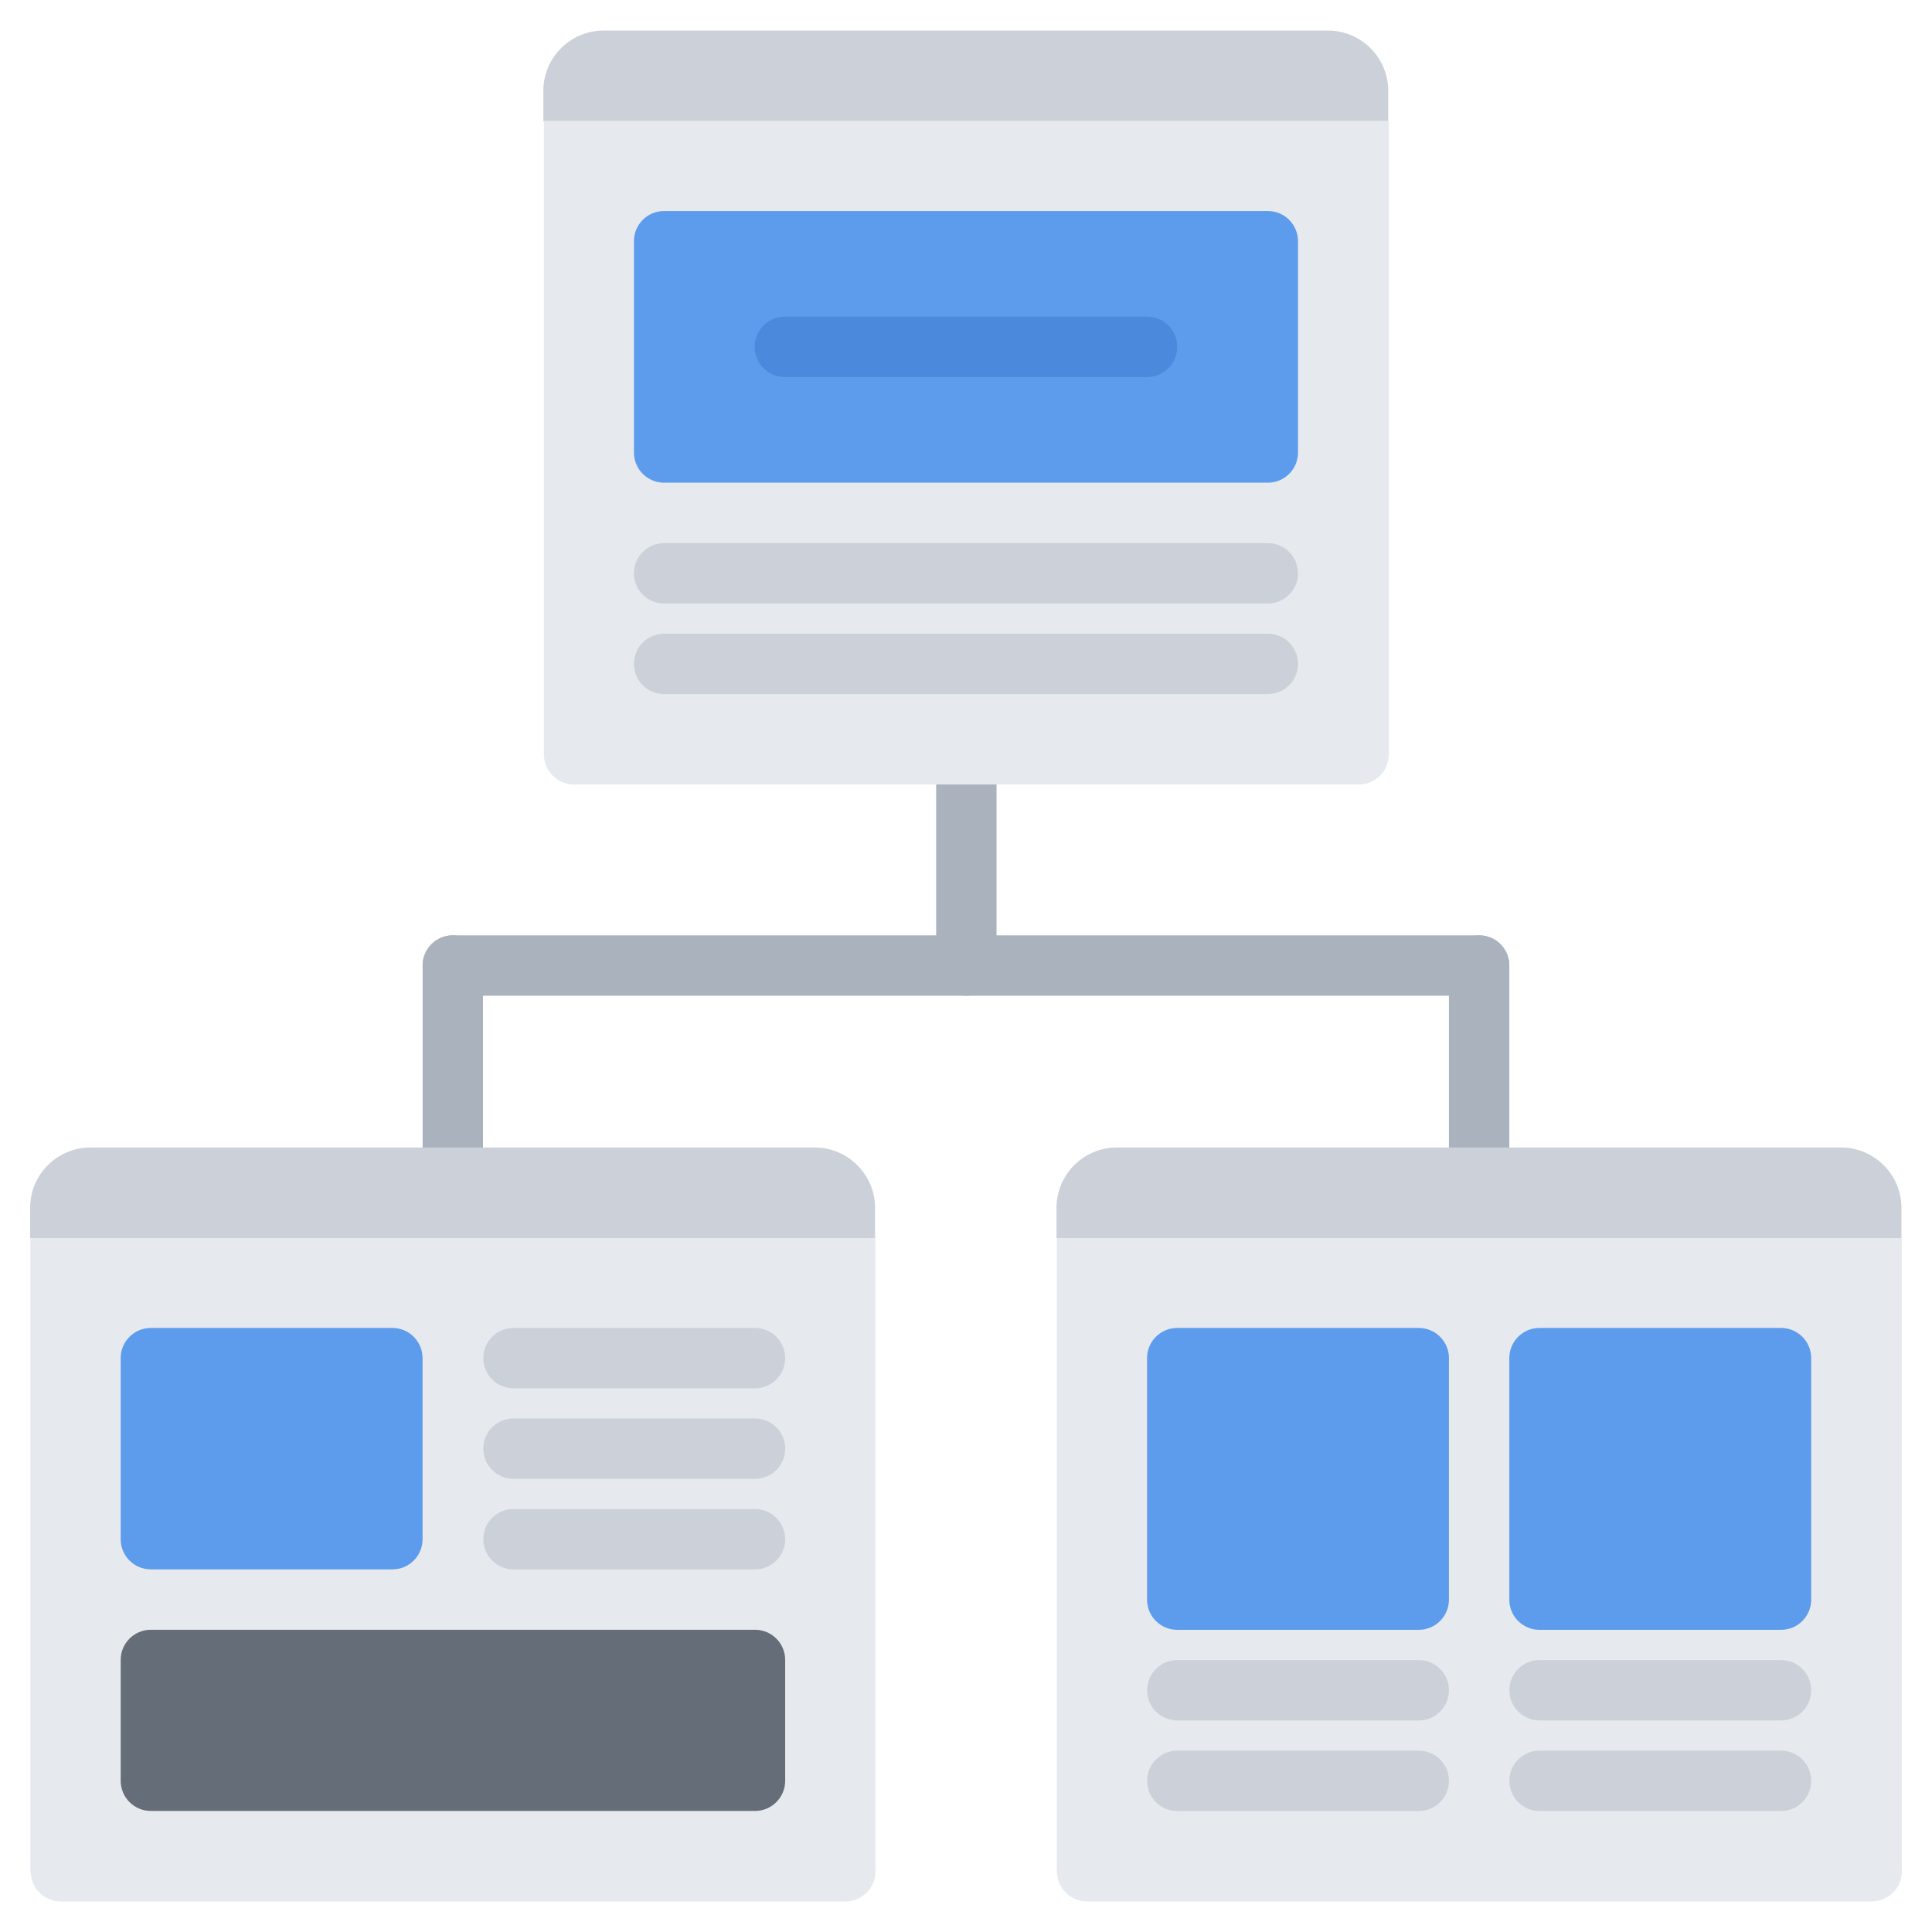
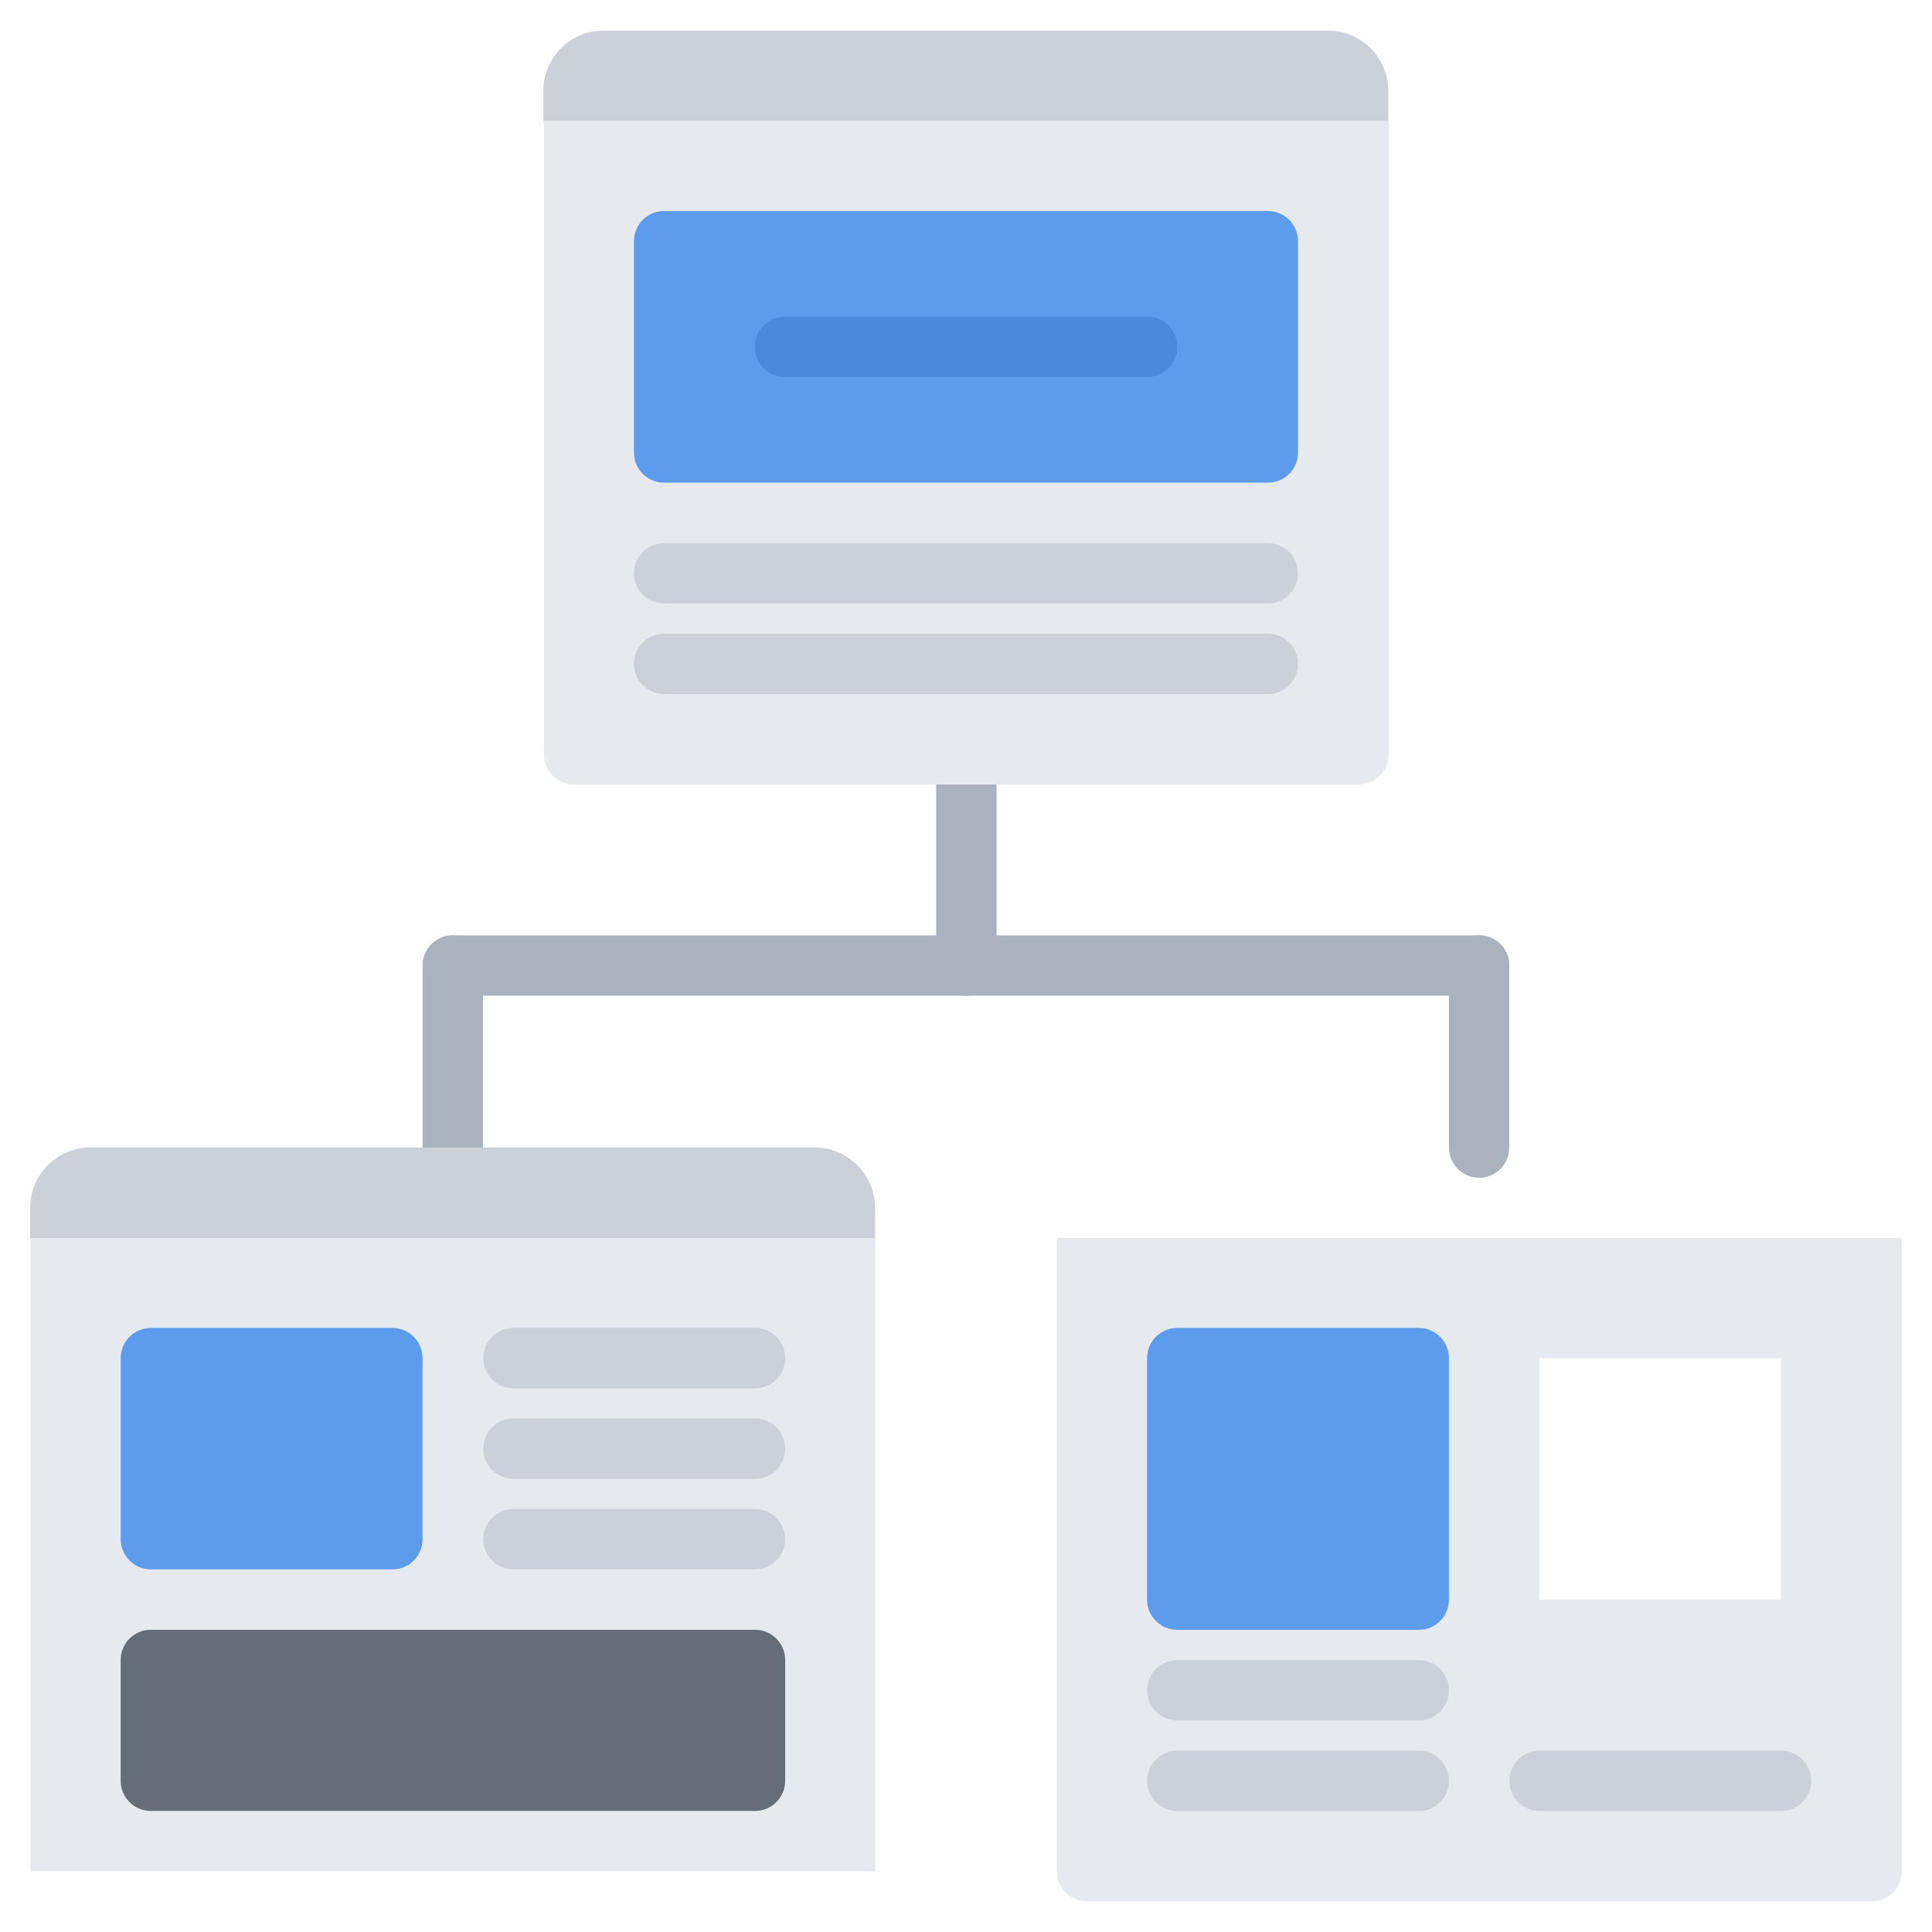
<svg xmlns="http://www.w3.org/2000/svg" id="icons" x="0px" y="0px" width="64px" height="64px" viewBox="0 0 64 64" xml:space="preserve">
  <g>
    <g>
      <path fill="#AAB2BD" d="M32.012,32.984c-0.553,0-1-0.447-1-1V25.99c0-0.553,0.447-1,1-1s1,0.447,1,1v5.994   C33.012,32.537,32.564,32.984,32.012,32.984z" />
    </g>
    <g>
      <path fill="#AAB2BD" d="M15,39.014c-0.553,0-1-0.447-1-1v-6.029c0-0.553,0.447-1,1-1s1,0.447,1,1v6.029   C16,38.566,15.553,39.014,15,39.014z" />
    </g>
    <g>
      <path fill="#AAB2BD" d="M48.998,39.014c-0.553,0-1-0.447-1-1v-6.029c0-0.553,0.447-1,1-1s1,0.447,1,1v6.029   C49.998,38.566,49.551,39.014,48.998,39.014z" />
    </g>
    <g>
      <path fill="#AAB2BD" d="M48.998,32.984H15c-0.553,0-1-0.447-1-1s0.447-1,1-1h33.998c0.553,0,1,0.447,1,1   S49.551,32.984,48.998,32.984z" />
    </g>
    <path fill="#CCD1D9" d="M19.998,1.012h23.99c1.109,0,2,0.9,2,2v1H18.018h-0.02v-1C17.998,1.912,18.889,1.012,19.998,1.012z" />
    <path fill="#E6E9ED" d="M45.988,4.012h0.02V24.99h-14h-13.99V4.012H45.988z M21.998,15.992h20v-8h-20V15.992z" />
-     <path fill="#CCD1D9" d="M62.988,40.012v1h-27.98h-0.01v-1c0-1.1,0.891-2,2-2h12h11.99C62.088,38.012,62.988,38.912,62.988,40.012z" />
    <path fill="#E6E9ED" d="M46.998,52.992v-8h-8v8H46.998z M58.998,52.992v-8h-8v8H58.998z M62.988,41.012h0.01V61.99h-27.99V41.012  H62.988z" />
    <path fill="#E6E9ED" d="M28.988,41.012h0.01V61.99H1.008V41.012H28.988z M25.008,58.992v-4H4.998v4H25.008z M12.998,50.992v-6h-8v6  H12.998z" />
    <path fill="#CCD1D9" d="M2.998,38.012h12h11.99c1.1,0,2,0.9,2,2v1H1.008h-0.01v-1C0.998,38.912,1.889,38.012,2.998,38.012z" />
    <g>
      <g>
        <path fill="#E6E9ED" d="M45.006,25.988H19.018c-0.553,0-1-0.447-1-1s0.447-1,1-1h25.988c0.553,0,1,0.447,1,1    S45.559,25.988,45.006,25.988z" />
      </g>
    </g>
    <path fill="#5D9CEC" d="M41.998,6.99H22c-0.553,0-1,0.447-1,1v7c0,0.553,0.447,1,1,1h19.998c0.553,0,1-0.447,1-1v-7  C42.998,7.438,42.551,6.99,41.998,6.99z" />
    <g>
      <path fill="#CCD1D9" d="M41.998,19.992H22c-0.553,0-1-0.447-1-1s0.447-1,1-1h19.998c0.553,0,1,0.447,1,1   S42.551,19.992,41.998,19.992z" />
    </g>
    <g>
      <path fill="#CCD1D9" d="M41.998,22.992H22c-0.553,0-1-0.447-1-1s0.447-1,1-1h19.998c0.553,0,1,0.447,1,1   S42.551,22.992,41.998,22.992z" />
    </g>
    <g>
      <path fill="#4A89DC" d="M37.998,12.49H26c-0.553,0-1-0.447-1-1s0.447-1,1-1h11.998c0.553,0,1,0.447,1,1S38.551,12.49,37.998,12.49   z" />
    </g>
    <g>
      <g>
-         <path fill="#E6E9ED" d="M28.002,62.988H2.014c-0.553,0-1-0.447-1-1s0.447-1,1-1h25.988c0.553,0,1,0.447,1,1    S28.555,62.988,28.002,62.988z" />
-       </g>
+         </g>
    </g>
    <g>
      <g>
        <path fill="#E6E9ED" d="M62.002,62.988h-25.99c-0.553,0-1-0.447-1-1s0.447-1,1-1h25.99c0.553,0,1,0.447,1,1    S62.555,62.988,62.002,62.988z" />
      </g>
    </g>
    <path fill="#5D9CEC" d="M12.998,43.99h-8c-0.553,0-1,0.447-1,1v5.998c0,0.553,0.447,1,1,1h8c0.553,0,1-0.447,1-1V44.99  C13.998,44.438,13.551,43.99,12.998,43.99z" />
    <path fill="#5D9CEC" d="M46.998,43.99h-8c-0.553,0-1,0.447-1,1v8c0,0.553,0.447,1,1,1h8c0.553,0,1-0.447,1-1v-8  C47.998,44.438,47.551,43.99,46.998,43.99z" />
    <g>
      <path fill="#CCD1D9" d="M25.01,45.99h-8c-0.553,0-1-0.447-1-1s0.447-1,1-1h8c0.553,0,1,0.447,1,1S25.563,45.99,25.01,45.99z" />
    </g>
    <g>
      <path fill="#CCD1D9" d="M25.01,48.988h-8c-0.553,0-1-0.447-1-1s0.447-1,1-1h8c0.553,0,1,0.447,1,1S25.563,48.988,25.01,48.988z" />
    </g>
    <g>
      <path fill="#CCD1D9" d="M25.01,51.988h-8c-0.553,0-1-0.447-1-1s0.447-1,1-1h8c0.553,0,1,0.447,1,1S25.563,51.988,25.01,51.988z" />
    </g>
    <g>
      <path fill="#CCD1D9" d="M46.998,56.992H39c-0.553,0-1-0.447-1-1s0.447-1,1-1h7.998c0.553,0,1,0.447,1,1   S47.551,56.992,46.998,56.992z" />
    </g>
    <g>
      <path fill="#CCD1D9" d="M46.998,59.992H39c-0.553,0-1-0.447-1-1s0.447-1,1-1h7.998c0.553,0,1,0.447,1,1   S47.551,59.992,46.998,59.992z" />
    </g>
-     <path fill="#5D9CEC" d="M58.998,43.99h-8c-0.553,0-1,0.447-1,1v8c0,0.553,0.447,1,1,1h8c0.553,0,1-0.447,1-1v-8  C59.998,44.438,59.551,43.99,58.998,43.99z" />
    <g>
-       <path fill="#CCD1D9" d="M58.998,56.992H51c-0.553,0-1-0.447-1-1s0.447-1,1-1h7.998c0.553,0,1,0.447,1,1   S59.551,56.992,58.998,56.992z" />
-     </g>
+       </g>
    <g>
      <path fill="#CCD1D9" d="M58.998,59.992H51c-0.553,0-1-0.447-1-1s0.447-1,1-1h7.998c0.553,0,1,0.447,1,1   S59.551,59.992,58.998,59.992z" />
    </g>
    <path fill="#656D78" d="M25.01,53.988H4.998c-0.553,0-1,0.447-1,1v4.002c0,0.553,0.447,1,1,1H25.01c0.553,0,1-0.447,1-1v-4.002  C26.01,54.436,25.563,53.988,25.01,53.988z" />
  </g>
</svg>